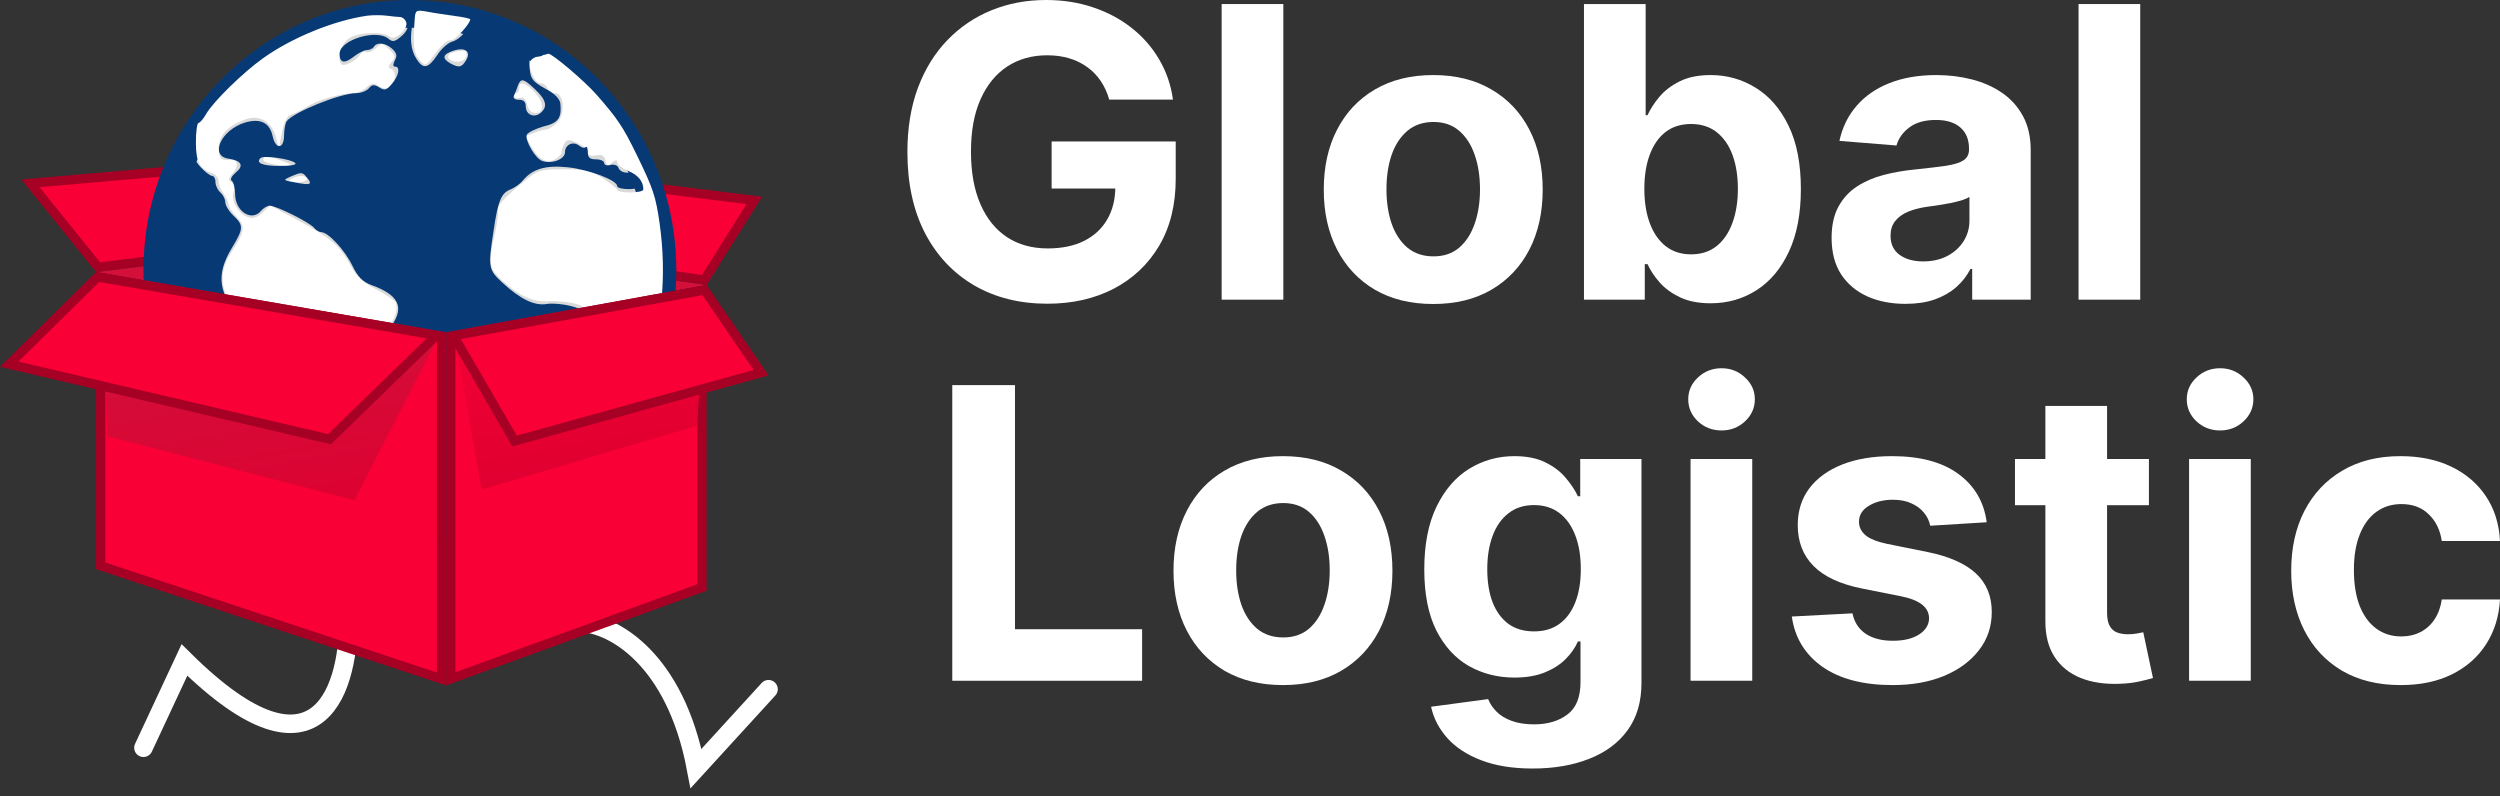
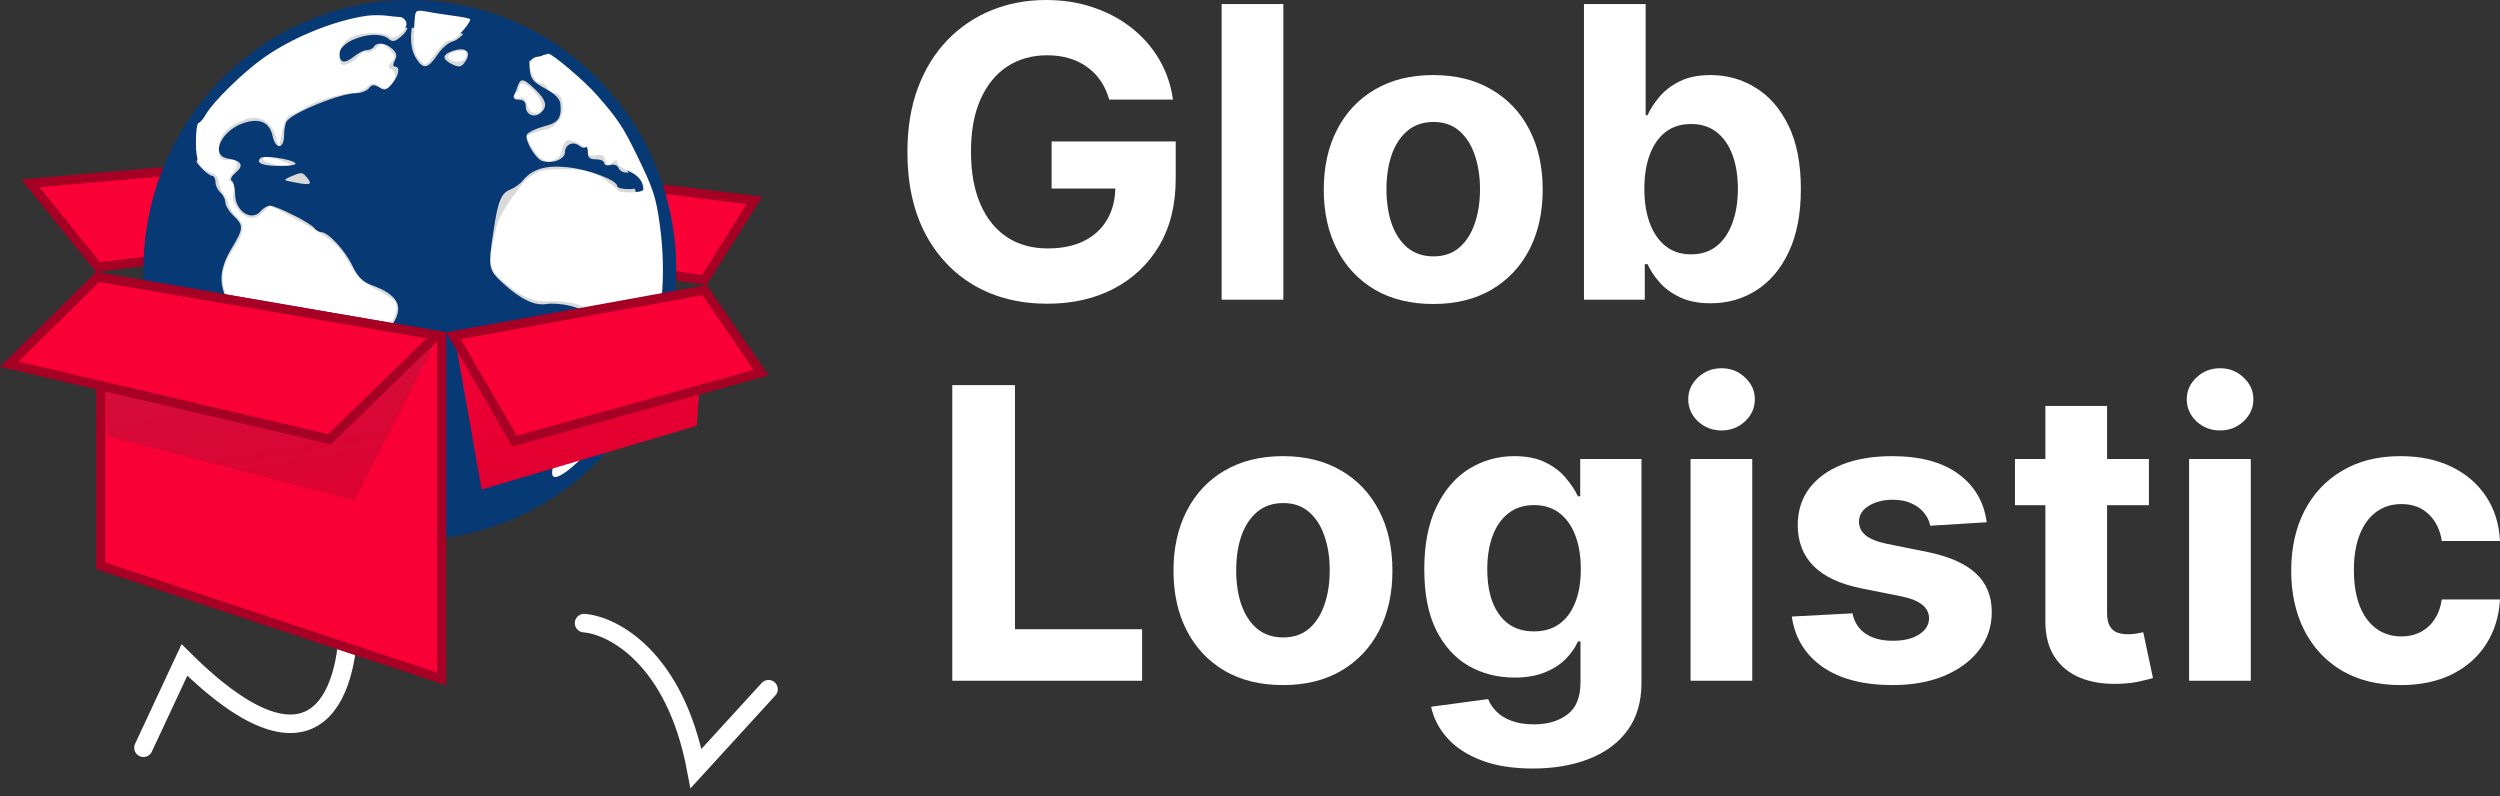
<svg xmlns="http://www.w3.org/2000/svg" width="270" height="86" viewBox="0 0 270 86" fill="none">
  <rect x="0" y="0" width="270" height="86" fill="#333333" stroke="none" />
  <path d="M102.846 73.521V41.593H109.618V67.956H123.348V73.521H102.846Z" fill="white" />
  <path d="M138.559 73.989C136.13 73.989 134.03 73.475 132.257 72.446C130.495 71.406 129.135 69.962 128.176 68.112C127.217 66.251 126.737 64.095 126.737 61.642C126.737 59.168 127.217 57.007 128.176 55.157C129.135 53.296 130.495 51.852 132.257 50.823C134.03 49.783 136.13 49.264 138.559 49.264C140.989 49.264 143.084 49.783 144.846 50.823C146.618 51.852 147.984 53.296 148.943 55.157C149.902 57.007 150.382 59.168 150.382 61.642C150.382 64.095 149.902 66.251 148.943 68.112C147.984 69.962 146.618 71.406 144.846 72.446C143.084 73.475 140.989 73.989 138.559 73.989ZM138.591 68.844C139.696 68.844 140.618 68.533 141.359 67.909C142.099 67.275 142.657 66.412 143.032 65.321C143.418 64.23 143.61 62.988 143.61 61.595C143.61 60.203 143.418 58.961 143.032 57.869C142.657 56.778 142.099 55.915 141.359 55.281C140.618 54.647 139.696 54.33 138.591 54.33C137.475 54.33 136.537 54.647 135.776 55.281C135.025 55.915 134.457 56.778 134.071 57.869C133.696 58.961 133.508 60.203 133.508 61.595C133.508 62.988 133.696 64.23 134.071 65.321C134.457 66.412 135.025 67.275 135.776 67.909C136.537 68.533 137.475 68.844 138.591 68.844Z" fill="white" />
  <path d="M165.535 83C163.377 83 161.526 82.704 159.983 82.111C158.451 81.529 157.231 80.734 156.324 79.726C155.417 78.718 154.828 77.585 154.557 76.328L160.718 75.501C160.906 75.979 161.203 76.426 161.61 76.842C162.016 77.258 162.553 77.59 163.22 77.84C163.898 78.1 164.722 78.23 165.691 78.23C167.14 78.23 168.334 77.876 169.272 77.169C170.221 76.473 170.695 75.304 170.695 73.662V69.281H170.414C170.122 69.946 169.684 70.575 169.1 71.167C168.516 71.76 167.766 72.243 166.848 72.617C165.931 72.991 164.836 73.178 163.564 73.178C161.761 73.178 160.119 72.763 158.639 71.931C157.169 71.089 155.996 69.806 155.12 68.081C154.255 66.345 153.822 64.152 153.822 61.502C153.822 58.789 154.265 56.523 155.151 54.705C156.037 52.886 157.215 51.524 158.685 50.62C160.166 49.716 161.787 49.264 163.549 49.264C164.894 49.264 166.02 49.492 166.927 49.95C167.834 50.397 168.563 50.958 169.116 51.633C169.679 52.298 170.112 52.953 170.414 53.598H170.664V49.575H177.279V73.755C177.279 75.792 176.778 77.497 175.778 78.869C174.777 80.241 173.39 81.269 171.618 81.956C169.856 82.652 167.828 83 165.535 83ZM165.676 68.19C166.749 68.19 167.656 67.925 168.397 67.395C169.147 66.854 169.721 66.085 170.117 65.087C170.523 64.079 170.727 62.874 170.727 61.471C170.727 60.067 170.529 58.851 170.132 57.822C169.736 56.783 169.163 55.978 168.412 55.406C167.662 54.834 166.749 54.549 165.676 54.549C164.581 54.549 163.658 54.845 162.908 55.437C162.157 56.019 161.589 56.83 161.203 57.869C160.817 58.909 160.625 60.109 160.625 61.471C160.625 62.853 160.817 64.048 161.203 65.056C161.599 66.054 162.167 66.828 162.908 67.379C163.658 67.919 164.581 68.19 165.676 68.19Z" fill="white" />
  <path d="M182.58 73.521V49.575H189.242V73.521H182.58ZM185.927 46.489C184.936 46.489 184.087 46.161 183.378 45.507C182.679 44.841 182.33 44.046 182.33 43.121C182.33 42.207 182.679 41.422 183.378 40.767C184.087 40.102 184.936 39.77 185.927 39.77C186.917 39.77 187.762 40.102 188.46 40.767C189.169 41.422 189.523 42.207 189.523 43.121C189.523 44.046 189.169 44.841 188.46 45.507C187.762 46.161 186.917 46.489 185.927 46.489Z" fill="white" />
  <path d="M214.564 56.404L208.465 56.778C208.361 56.258 208.136 55.791 207.792 55.375C207.448 54.949 206.995 54.611 206.432 54.362C205.879 54.102 205.217 53.972 204.446 53.972C203.414 53.972 202.543 54.19 201.834 54.627C201.125 55.053 200.771 55.624 200.771 56.342C200.771 56.913 201 57.396 201.459 57.791C201.918 58.186 202.705 58.503 203.82 58.742L208.168 59.615C210.503 60.093 212.244 60.862 213.391 61.923C214.538 62.983 215.111 64.375 215.111 66.101C215.111 67.67 214.647 69.047 213.719 70.232C212.802 71.417 211.54 72.342 209.935 73.007C208.34 73.662 206.5 73.989 204.415 73.989C201.235 73.989 198.702 73.329 196.815 72.009C194.938 70.679 193.838 68.871 193.515 66.584L200.067 66.241C200.265 67.208 200.745 67.945 201.506 68.455C202.267 68.954 203.242 69.203 204.43 69.203C205.598 69.203 206.536 68.98 207.245 68.533C207.964 68.075 208.329 67.488 208.34 66.771C208.329 66.168 208.074 65.675 207.573 65.29C207.073 64.895 206.302 64.594 205.259 64.386L201.099 63.559C198.754 63.092 197.007 62.281 195.861 61.127C194.724 59.974 194.156 58.503 194.156 56.716C194.156 55.177 194.573 53.852 195.407 52.74C196.252 51.628 197.435 50.771 198.957 50.168C200.489 49.565 202.283 49.264 204.336 49.264C207.37 49.264 209.758 49.903 211.499 51.181C213.25 52.46 214.272 54.2 214.564 56.404Z" fill="white" />
  <path d="M232.082 49.575V54.564H217.617V49.575H232.082ZM220.901 43.839H227.563V66.163C227.563 66.776 227.656 67.254 227.844 67.597C228.032 67.93 228.292 68.164 228.626 68.299C228.97 68.434 229.366 68.501 229.814 68.501C230.127 68.501 230.44 68.475 230.753 68.424C231.066 68.361 231.305 68.314 231.472 68.283L232.52 73.225C232.186 73.329 231.717 73.449 231.112 73.584C230.508 73.729 229.773 73.818 228.907 73.849C227.302 73.911 225.895 73.698 224.685 73.21C223.486 72.721 222.553 71.962 221.886 70.933C221.219 69.905 220.89 68.605 220.901 67.036V43.839Z" fill="white" />
  <path d="M236.421 73.521V49.575H243.083V73.521H236.421ZM239.768 46.489C238.778 46.489 237.928 46.161 237.219 45.507C236.521 44.841 236.171 44.046 236.171 43.121C236.171 42.207 236.521 41.422 237.219 40.767C237.928 40.102 238.778 39.77 239.768 39.77C240.758 39.77 241.603 40.102 242.301 40.767C243.01 41.422 243.365 42.207 243.365 43.121C243.365 44.046 243.01 44.841 242.301 45.507C241.603 46.161 240.758 46.489 239.768 46.489Z" fill="white" />
  <path d="M259.272 73.989C256.812 73.989 254.696 73.469 252.923 72.43C251.162 71.38 249.806 69.925 248.858 68.065C247.919 66.205 247.45 64.064 247.45 61.642C247.45 59.189 247.924 57.038 248.873 55.188C249.832 53.327 251.193 51.878 252.955 50.838C254.717 49.789 256.812 49.264 259.241 49.264C261.337 49.264 263.171 49.643 264.746 50.402C266.32 51.16 267.566 52.226 268.483 53.598C269.401 54.97 269.906 56.581 270 58.431H263.714C263.536 57.235 263.067 56.274 262.306 55.546C261.556 54.809 260.57 54.44 259.351 54.44C258.318 54.44 257.417 54.72 256.645 55.281C255.884 55.832 255.29 56.638 254.863 57.698C254.435 58.758 254.221 60.041 254.221 61.548C254.221 63.076 254.43 64.375 254.847 65.446C255.274 66.516 255.874 67.332 256.645 67.894C257.417 68.455 258.318 68.735 259.351 68.735C260.112 68.735 260.794 68.579 261.399 68.268C262.014 67.956 262.52 67.504 262.916 66.911C263.323 66.308 263.588 65.586 263.714 64.744H270C269.896 66.574 269.395 68.184 268.499 69.577C267.613 70.96 266.388 72.04 264.824 72.82C263.26 73.599 261.41 73.989 259.272 73.989Z" fill="white" />
  <path d="M119.799 10.757C119.58 9.998 119.273 9.328 118.877 8.746C118.48 8.153 117.996 7.655 117.422 7.249C116.859 6.834 116.213 6.517 115.483 6.298C114.764 6.08 113.966 5.971 113.091 5.971C111.454 5.971 110.015 6.376 108.775 7.187C107.544 7.998 106.585 9.177 105.897 10.726C105.209 12.264 104.865 14.145 104.865 16.369C104.865 18.593 105.204 20.485 105.882 22.044C106.559 23.603 107.518 24.793 108.759 25.614C109.999 26.425 111.464 26.83 113.153 26.83C114.686 26.83 115.994 26.56 117.078 26.019C118.173 25.468 119.007 24.694 119.58 23.697C120.164 22.699 120.456 21.519 120.456 20.158L121.832 20.36H113.575V15.278H126.977V19.3C126.977 22.106 126.383 24.517 125.194 26.534C124.006 28.54 122.369 30.088 120.284 31.18C118.199 32.261 115.812 32.801 113.122 32.801C110.119 32.801 107.482 32.141 105.209 30.821C102.936 29.491 101.164 27.604 99.892 25.162C98.631 22.709 98 19.799 98 16.432C98 13.844 98.375 11.536 99.126 9.51C99.887 7.473 100.95 5.747 102.316 4.334C103.682 2.92 105.272 1.845 107.086 1.107C108.9 0.369 110.865 0 112.981 0C114.795 0 116.484 0.265 118.048 0.795C119.612 1.315 120.998 2.053 122.207 3.009C123.427 3.965 124.423 5.103 125.194 6.423C125.966 7.733 126.461 9.177 126.68 10.757H119.799Z" fill="white" />
  <path d="M138.6 0.437V32.364H131.938V0.437H138.6Z" fill="white" />
  <path d="M154.789 32.832C152.36 32.832 150.259 32.318 148.487 31.289C146.725 30.249 145.365 28.805 144.405 26.955C143.446 25.094 142.967 22.938 142.967 20.485C142.967 18.011 143.446 15.85 144.405 14C145.365 12.139 146.725 10.695 148.487 9.666C150.259 8.626 152.36 8.107 154.789 8.107C157.218 8.107 159.314 8.626 161.076 9.666C162.848 10.695 164.214 12.139 165.173 14C166.132 15.85 166.611 18.011 166.611 20.485C166.611 22.938 166.132 25.094 165.173 26.955C164.214 28.805 162.848 30.249 161.076 31.289C159.314 32.318 157.218 32.832 154.789 32.832ZM154.82 27.688C155.925 27.688 156.848 27.376 157.588 26.752C158.328 26.118 158.886 25.255 159.262 24.164C159.647 23.073 159.84 21.831 159.84 20.438C159.84 19.046 159.647 17.803 159.262 16.712C158.886 15.621 158.328 14.758 157.588 14.124C156.848 13.49 155.925 13.173 154.82 13.173C153.705 13.173 152.767 13.49 152.006 14.124C151.255 14.758 150.687 15.621 150.301 16.712C149.926 17.803 149.738 19.046 149.738 20.438C149.738 21.831 149.926 23.073 150.301 24.164C150.687 25.255 151.255 26.118 152.006 26.752C152.767 27.376 153.705 27.688 154.82 27.688Z" fill="white" />
  <path d="M171.068 32.364V0.437H177.73V12.441H177.933C178.225 11.796 178.647 11.142 179.2 10.476C179.763 9.801 180.493 9.24 181.389 8.793C182.296 8.335 183.422 8.107 184.767 8.107C186.518 8.107 188.134 8.564 189.615 9.479C191.095 10.383 192.278 11.749 193.165 13.579C194.051 15.398 194.494 17.679 194.494 20.423C194.494 23.094 194.061 25.349 193.196 27.189C192.341 29.018 191.173 30.405 189.693 31.351C188.223 32.286 186.576 32.754 184.751 32.754C183.459 32.754 182.359 32.541 181.452 32.115C180.555 31.689 179.82 31.154 179.247 30.509C178.673 29.854 178.236 29.195 177.933 28.529H177.636V32.364H171.068ZM177.589 20.391C177.589 21.815 177.787 23.057 178.183 24.117C178.58 25.177 179.153 26.004 179.904 26.596C180.654 27.178 181.566 27.469 182.64 27.469C183.724 27.469 184.642 27.173 185.392 26.581C186.143 25.978 186.711 25.146 187.097 24.086C187.493 23.016 187.691 21.784 187.691 20.391C187.691 19.009 187.498 17.793 187.113 16.743C186.727 15.694 186.159 14.873 185.408 14.28C184.657 13.688 183.735 13.392 182.64 13.392C181.556 13.392 180.639 13.677 179.888 14.249C179.148 14.821 178.58 15.631 178.183 16.681C177.787 17.731 177.589 18.968 177.589 20.391Z" fill="white" />
-   <path d="M205.788 32.816C204.256 32.816 202.89 32.551 201.691 32.021C200.492 31.481 199.543 30.686 198.845 29.636C198.157 28.576 197.813 27.256 197.813 25.676C197.813 24.346 198.058 23.229 198.548 22.325C199.038 21.42 199.705 20.693 200.55 20.142C201.394 19.591 202.353 19.175 203.427 18.895C204.511 18.614 205.647 18.417 206.836 18.302C208.233 18.157 209.359 18.022 210.214 17.897C211.069 17.762 211.689 17.564 212.075 17.305C212.46 17.045 212.653 16.66 212.653 16.151V16.058C212.653 15.07 212.341 14.306 211.715 13.766C211.1 13.225 210.224 12.955 209.088 12.955C207.889 12.955 206.935 13.22 206.226 13.75C205.517 14.27 205.048 14.925 204.819 15.714L198.657 15.216C198.97 13.761 199.585 12.503 200.503 11.443C201.42 10.372 202.603 9.551 204.052 8.98C205.512 8.398 207.201 8.107 209.119 8.107C210.454 8.107 211.731 8.263 212.95 8.574C214.181 8.886 215.27 9.369 216.219 10.024C217.178 10.679 217.934 11.521 218.486 12.55C219.039 13.568 219.315 14.79 219.315 16.213V32.364H212.997V29.044H212.81C212.424 29.792 211.908 30.452 211.261 31.024C210.615 31.585 209.838 32.027 208.931 32.349C208.024 32.661 206.977 32.816 205.788 32.816ZM207.696 28.233C208.676 28.233 209.541 28.041 210.292 27.656C211.043 27.261 211.632 26.731 212.059 26.066C212.486 25.401 212.7 24.647 212.7 23.806V21.265C212.492 21.4 212.205 21.524 211.84 21.639C211.486 21.743 211.084 21.841 210.636 21.935C210.188 22.018 209.739 22.096 209.291 22.169C208.843 22.231 208.436 22.288 208.071 22.34C207.289 22.454 206.607 22.636 206.023 22.886C205.439 23.135 204.985 23.473 204.662 23.899C204.339 24.315 204.178 24.834 204.178 25.458C204.178 26.362 204.506 27.053 205.163 27.532C205.83 27.999 206.674 28.233 207.696 28.233Z" fill="white" />
-   <path d="M231.145 0.437V32.364H224.483V0.437H231.145Z" fill="white" />
  <path d="M37.614 66.176C37.86 73.952 34.664 85.86 19.918 71.279L15.493 80.757" stroke="white" stroke-width="2" stroke-linecap="round" />
  <path d="M63.08 67.297C66.163 67.535 72.898 71.009 75.174 83L83 74.435" stroke="white" stroke-width="2" stroke-linecap="round" />
-   <path d="M40.347 25.66L10.375 29.381L48.186 35.892L76.314 30.776L40.347 25.66Z" fill="#D30F3A" />
  <path d="M76.063 30.235L81.467 21.642L47.033 17.357L41.243 25.283L76.063 30.235Z" fill="#F90036" stroke="#A60024" />
  <path d="M39.276 25.29L31.396 17.343L3.284 19.799L10.59 28.851L39.276 25.29Z" fill="#F90036" stroke="#A60024" />
  <path d="M71.54 29.162C71.54 44.459 59.31 56.824 44.267 56.824C29.223 56.824 16.994 44.459 16.994 29.162C16.994 13.866 29.223 1.5 44.267 1.5C59.31 1.5 71.54 13.866 71.54 29.162Z" fill="#D9D9D9" stroke="#073975" stroke-width="3" />
  <path d="M44.789 2.051C44.578 4.876 44.683 5.769 45.283 6.449C45.953 7.164 45.953 7.164 46.694 6.198C47.823 4.697 48.211 4.339 48.74 4.339C49.163 4.339 50.786 2.552 50.786 2.087C50.786 2.015 50.045 1.837 49.128 1.729C48.176 1.586 46.87 1.408 46.165 1.265C44.93 1.05 44.86 1.086 44.789 2.051Z" fill="white" />
  <path d="M39.674 1.694C36.112 2.194 31.526 4.053 28.386 6.306C26.235 7.843 23.06 10.953 22.284 12.276C21.966 12.848 21.578 13.277 21.437 13.277C21.296 13.277 21.155 14.207 21.155 15.351C21.155 17.496 21.543 18.247 23.025 18.747C23.342 18.89 23.624 19.248 23.624 19.605C23.624 19.963 23.871 20.57 24.153 20.928C24.436 21.321 24.683 21.858 24.683 22.072C24.683 22.322 25.071 22.93 25.564 23.431C26.552 24.432 26.446 25.04 24.894 27.399C23.483 29.509 23.836 31.975 25.917 34.013C26.693 34.8 27.152 35.55 27.152 36.158C27.152 36.659 27.328 37.267 27.575 37.517C27.857 37.803 27.893 38.411 27.61 39.805C27.187 42.022 27.258 46.062 27.752 48.242C28.104 49.708 29.692 51.889 30.432 51.889C30.609 51.889 30.644 51.21 30.503 50.28C30.221 48.278 31.032 46.776 33.148 45.275C33.925 44.739 35.018 43.523 35.653 42.558C36.253 41.593 37.029 40.806 37.346 40.806C38.263 40.806 40.133 38.947 40.768 37.374C41.085 36.623 41.614 35.658 41.967 35.264C42.708 34.406 43.026 33.191 42.708 32.619C42.567 32.404 41.614 31.761 40.592 31.224C39.251 30.545 38.51 29.83 37.946 28.829C36.676 26.434 35.794 25.683 31.244 23.288L29.163 22.179L28.351 22.966C27.822 23.466 27.328 23.645 26.834 23.466C25.776 23.145 24.93 21.715 25.212 20.749C25.388 20.285 25.282 19.855 25 19.677C24.612 19.462 24.647 19.248 25.176 18.676C25.811 17.961 25.67 17.138 24.93 17.246C23.871 17.389 23.624 17.138 23.624 16.03C23.624 14.671 24.506 13.671 26.34 12.955C27.893 12.312 29.268 13.027 29.762 14.707L30.115 15.959L30.468 14.278C30.715 13.027 30.997 12.491 31.526 12.348C31.949 12.205 32.655 11.847 33.148 11.525C34.101 10.882 36.747 10.095 38.052 10.059C38.546 10.059 39.216 9.774 39.569 9.452C40.133 8.951 40.345 8.915 40.944 9.309C41.509 9.631 41.791 9.631 42.179 9.309C42.779 8.808 42.814 7.664 42.249 7.45C41.897 7.342 41.897 7.164 42.285 6.699C42.743 6.163 42.708 5.984 42.038 5.34C41.297 4.59 41.262 4.59 40.592 5.197C40.203 5.555 39.745 5.734 39.533 5.626C39.357 5.483 39.075 5.626 38.898 5.877C38.546 6.52 37.17 7.235 36.888 6.949C36.358 6.377 36.747 4.84 37.628 4.196C38.581 3.481 41.368 3.338 42.144 3.982C42.673 4.411 44.119 3.088 43.872 2.409C43.766 2.087 43.449 1.837 43.202 1.837C42.955 1.837 42.32 1.765 41.756 1.694C41.191 1.622 40.274 1.622 39.674 1.694Z" fill="white" />
  <path d="M48.916 5.662C47.999 5.912 48.387 6.663 49.41 6.663C49.939 6.663 50.292 6.413 50.363 6.02C50.468 5.412 50.151 5.34 48.916 5.662Z" fill="white" />
-   <path d="M58.264 6.02C57.806 6.127 57.382 6.377 57.277 6.627C56.994 7.342 57.77 8.987 58.37 8.987C58.688 8.987 59.005 9.237 59.111 9.523C59.252 9.809 59.605 10.059 59.958 10.059C60.945 10.059 61.086 12.383 60.134 13.277C59.711 13.67 59.217 13.992 59.005 13.992C58.758 13.992 58.158 14.135 57.665 14.35L56.748 14.707L57.382 15.816C58.194 17.246 59.04 17.71 59.958 17.21C60.346 16.995 60.663 16.638 60.663 16.388C60.663 16.137 60.804 15.744 60.98 15.458C61.227 15.029 61.439 15.029 62.391 15.458C62.991 15.744 63.485 16.173 63.485 16.459C63.485 16.781 63.767 16.888 64.332 16.781C64.966 16.638 65.249 16.781 65.39 17.317C65.531 17.925 65.637 17.961 66.095 17.567C66.519 17.246 66.66 17.246 66.66 17.532C66.66 17.782 67.189 18.175 67.859 18.461C68.953 18.926 69.482 19.605 69.482 20.463C69.482 20.642 68.847 20.785 68.071 20.785C67.295 20.785 66.66 20.678 66.66 20.499C66.66 20.356 65.954 19.82 65.108 19.248C63.802 18.425 63.238 18.282 60.91 18.282C58.405 18.282 58.158 18.354 56.712 19.498C54.419 21.357 53.573 22.322 53.749 22.787C53.855 23.037 53.678 24.146 53.432 25.326C52.691 28.472 52.761 28.936 54.243 30.295C56.007 31.94 57.629 32.655 59.181 32.547C59.887 32.476 61.086 32.583 61.827 32.726C62.921 32.976 63.132 33.155 63.132 33.942C63.132 34.442 62.956 35.372 62.709 36.015C62.391 36.945 62.391 37.481 62.779 38.625C63.273 40.234 63.167 40.627 61.51 42.915C60.804 43.952 60.663 44.417 60.875 45.633C61.016 46.741 60.875 47.563 60.346 48.779C58.793 52.246 59.781 52.425 63.026 49.315C66.272 46.133 68.071 43.452 69.835 39.197C71.492 35.086 72.022 29.759 71.246 24.181C70.822 21.214 70.575 20.427 68.741 16.674C67.295 13.706 66.695 12.812 64.437 10.238C63.167 8.772 59.534 5.698 59.217 5.805C59.146 5.841 58.723 5.948 58.264 6.02Z" fill="white" />
+   <path d="M58.264 6.02C57.806 6.127 57.382 6.377 57.277 6.627C56.994 7.342 57.77 8.987 58.37 8.987C58.688 8.987 59.005 9.237 59.111 9.523C59.252 9.809 59.605 10.059 59.958 10.059C60.945 10.059 61.086 12.383 60.134 13.277C59.711 13.67 59.217 13.992 59.005 13.992C58.758 13.992 58.158 14.135 57.665 14.35L56.748 14.707L57.382 15.816C58.194 17.246 59.04 17.71 59.958 17.21C60.346 16.995 60.663 16.638 60.663 16.388C60.663 16.137 60.804 15.744 60.98 15.458C61.227 15.029 61.439 15.029 62.391 15.458C62.991 15.744 63.485 16.173 63.485 16.459C63.485 16.781 63.767 16.888 64.332 16.781C64.966 16.638 65.249 16.781 65.39 17.317C65.531 17.925 65.637 17.961 66.095 17.567C66.519 17.246 66.66 17.246 66.66 17.532C66.66 17.782 67.189 18.175 67.859 18.461C68.953 18.926 69.482 19.605 69.482 20.463C69.482 20.642 68.847 20.785 68.071 20.785C67.295 20.785 66.66 20.678 66.66 20.499C66.66 20.356 65.954 19.82 65.108 19.248C63.802 18.425 63.238 18.282 60.91 18.282C58.405 18.282 58.158 18.354 56.712 19.498C53.855 23.037 53.678 24.146 53.432 25.326C52.691 28.472 52.761 28.936 54.243 30.295C56.007 31.94 57.629 32.655 59.181 32.547C59.887 32.476 61.086 32.583 61.827 32.726C62.921 32.976 63.132 33.155 63.132 33.942C63.132 34.442 62.956 35.372 62.709 36.015C62.391 36.945 62.391 37.481 62.779 38.625C63.273 40.234 63.167 40.627 61.51 42.915C60.804 43.952 60.663 44.417 60.875 45.633C61.016 46.741 60.875 47.563 60.346 48.779C58.793 52.246 59.781 52.425 63.026 49.315C66.272 46.133 68.071 43.452 69.835 39.197C71.492 35.086 72.022 29.759 71.246 24.181C70.822 21.214 70.575 20.427 68.741 16.674C67.295 13.706 66.695 12.812 64.437 10.238C63.167 8.772 59.534 5.698 59.217 5.805C59.146 5.841 58.723 5.948 58.264 6.02Z" fill="white" />
  <path d="M56.077 9.523C56.077 9.809 55.901 10.059 55.689 10.059C55.513 10.059 55.407 10.203 55.548 10.417C55.654 10.596 55.971 10.667 56.218 10.56C56.501 10.453 56.783 10.739 56.924 11.275C57.065 11.883 57.382 12.205 57.841 12.205C58.829 12.205 58.758 10.953 57.665 9.881C56.712 8.88 56.077 8.737 56.077 9.523Z" fill="white" />
  <path d="M28.422 17.174C28.21 17.496 29.868 17.925 31.173 17.925C31.632 17.889 31.42 17.71 30.503 17.389C28.845 16.781 28.669 16.745 28.422 17.174Z" fill="white" />
-   <path d="M31.385 19.355C30.997 19.605 31.138 19.712 32.02 19.712C32.619 19.712 33.148 19.534 33.148 19.355C33.148 18.89 32.09 18.89 31.385 19.355Z" fill="white" />
  <path d="M42.673 1.443C44.225 1.729 44.542 2.945 43.308 3.946C42.638 4.518 42.391 4.554 41.967 4.196C40.697 3.088 36.676 4.304 36.676 5.805C36.676 6.806 37.205 6.913 38.193 6.127C38.687 5.734 39.322 5.412 39.604 5.412C39.921 5.412 40.274 5.233 40.38 5.054C40.697 4.518 41.65 4.625 42.355 5.269C42.849 5.734 42.92 6.02 42.638 6.52C42.426 6.985 42.426 7.199 42.673 7.199C43.237 7.199 43.096 8.129 42.355 9.023C41.756 9.738 41.544 9.809 40.98 9.452C40.415 9.094 40.168 9.13 39.851 9.523C39.604 9.809 39.004 10.06 38.475 10.06C36.782 10.06 31.632 12.133 30.962 13.098C30.82 13.277 30.679 13.992 30.679 14.6C30.679 16.137 29.762 16.173 29.445 14.707C29.127 13.242 28.104 12.741 26.446 13.242C23.871 14.028 22.601 16.852 24.683 17.138C26.094 17.353 26.376 17.889 25.459 18.64C25 19.033 24.824 19.391 25.035 19.534C25.212 19.641 25.388 20.285 25.388 20.928C25.388 22.823 27.187 24.003 28.21 22.751C28.457 22.465 28.88 22.215 29.127 22.215C29.833 22.215 33.395 24.003 33.889 24.575C34.101 24.861 34.489 25.075 34.701 25.075C35.441 25.075 37.24 27.006 38.052 28.686C38.651 29.938 39.181 30.438 40.133 30.796C43.026 31.832 43.696 33.155 42.32 35.121C41.897 35.658 41.156 36.981 40.627 38.017C39.957 39.34 39.286 40.091 38.44 40.52C37.77 40.842 37.064 41.271 36.852 41.45C36.182 42.093 35.406 43.166 35.159 43.773C35.053 44.095 34.313 44.774 33.501 45.275C31.349 46.669 30.609 48.064 30.856 50.352C31.067 52.604 30.785 52.711 29.092 51.067C27.469 49.458 27.117 47.599 27.222 41.128L27.328 35.837L26.235 34.657C23.554 31.761 23.272 29.723 25.035 26.791C26.305 24.682 26.34 24.36 25.212 23.288C24.718 22.823 24.33 22.179 24.33 21.822C24.33 21.5 24.083 21.035 23.801 20.785C23.518 20.535 23.272 20.034 23.272 19.677C23.272 19.284 23.095 18.997 22.919 18.997C22.707 18.997 22.143 18.569 21.649 18.032C20.979 17.281 20.838 16.852 21.014 15.887C21.367 14.064 20.591 14.421 19.603 16.566C18.016 20.07 17.628 21.178 17.099 24.289C16.428 28.221 16.428 30.081 17.134 34.156C17.733 37.624 20.167 43.344 22.108 45.811C25.529 50.173 29.515 53.176 34.383 55.107C34.771 55.25 35.512 55.536 36.041 55.75C37.875 56.501 43.096 57.002 46.553 56.751C50.328 56.465 56.994 54.427 57.841 53.283C57.947 53.176 58.37 52.962 58.793 52.819C59.428 52.604 59.534 52.39 59.393 51.567C59.252 50.924 59.464 50.03 59.922 49.1C60.416 48.099 60.663 46.955 60.663 45.597C60.663 43.916 60.839 43.309 61.615 42.272C62.497 41.128 62.603 40.663 62.638 38.125C62.638 36.552 62.779 34.871 62.921 34.371C63.167 33.548 63.062 33.441 61.651 33.048C60.804 32.833 59.64 32.726 59.04 32.833C57.735 33.048 56.218 32.333 54.278 30.545C52.761 29.151 52.691 28.901 53.291 25.004C53.784 21.643 54.137 20.857 55.125 20.463C55.548 20.285 56.148 19.891 56.43 19.534C57.488 18.247 58.899 17.818 61.333 18.068C63.626 18.318 66.66 19.462 66.66 20.106C66.66 20.285 67.224 20.427 67.894 20.427C68.67 20.427 69.129 20.249 69.129 19.963C69.129 19.284 68.388 18.64 67.647 18.64C67.295 18.64 66.907 18.425 66.801 18.139C66.695 17.853 66.342 17.71 65.919 17.818C65.566 17.925 65.249 17.818 65.249 17.603C65.249 17.389 64.861 17.21 64.367 17.21C63.697 17.21 63.485 17.031 63.485 16.423C63.485 15.994 63.379 15.78 63.238 15.887C63.132 16.03 62.815 15.959 62.568 15.744C61.898 15.208 61.016 15.601 61.016 16.459C61.016 17.174 59.64 17.746 58.582 17.389C57.841 17.174 56.677 15.172 56.889 14.564C56.994 14.314 57.806 13.921 58.652 13.671C60.31 13.277 60.663 12.777 60.522 11.204C60.451 10.667 59.958 10.131 58.864 9.559C57.523 8.808 57.312 8.522 57.206 7.414C57.1 6.341 57.206 6.127 57.806 6.127C59.393 6.127 58.758 5.376 56.007 4.053C51.95 2.087 51.068 1.98 50.328 3.267C50.01 3.803 49.375 4.339 48.881 4.482C48.423 4.59 47.682 5.233 47.223 5.948C46.236 7.414 45.706 7.521 44.966 6.341C44.331 5.376 44.225 3.982 44.613 2.266L44.895 1.122L43.167 1.157C41.579 1.229 41.544 1.229 42.673 1.443ZM50.328 6.52C49.834 7.307 49.587 7.342 48.634 6.842C47.717 6.306 47.788 5.877 48.952 5.483C50.222 5.054 50.927 5.555 50.328 6.52ZM57.806 9.666C59.005 10.81 59.181 11.525 58.37 12.205C57.665 12.777 56.783 12.383 56.783 11.49C56.783 10.989 56.536 10.775 56.042 10.775C55.583 10.775 55.372 10.596 55.513 10.31C55.619 10.095 55.83 9.595 55.936 9.237C56.254 8.415 56.536 8.451 57.806 9.666ZM31.879 17.603C32.09 17.782 31.455 17.925 30.256 17.925C28.351 17.925 27.575 17.603 28.14 17.067C28.457 16.745 31.455 17.174 31.879 17.603ZM33.149 19.176C33.783 19.927 33.537 20.034 31.914 19.712C30.538 19.462 30.538 19.462 31.385 19.069C32.584 18.569 32.655 18.569 33.149 19.176Z" fill="#073975" />
  <path d="M47.686 73.334V36.313L10.875 29.974V61.109L47.686 73.334Z" fill="#F90036" stroke="#A60024" />
-   <path d="M75.814 63.446V31.375L48.686 36.309V73.313L75.814 63.446Z" fill="#F90036" stroke="#A60024" />
  <path d="M47.587 35.892L11.067 30.284L11.62 47.108L38.272 54.029L47.587 35.892Z" fill="url(#paint0_linear_2_32)" />
  <path d="M35.584 47.434L47.133 36.218L10.543 29.917L0.996 39.332L35.584 47.434Z" fill="#F90036" stroke="#A60024" />
  <path d="M76.36 30.845L49.016 35.892L52.013 52.867L75.253 45.986L76.36 30.845Z" fill="url(#paint1_linear_2_32)" />
  <path d="M82.192 40.248L76.084 31.326L48.976 36.257L55.572 47.631L82.192 40.248Z" fill="#F90036" stroke="#A60024" />
  <defs>
    <linearGradient id="paint0_linear_2_32" x1="31.125" y1="35.892" x2="35.344" y2="59.83" gradientUnits="userSpaceOnUse">
      <stop stop-color="#D30F3A" />
      <stop offset="0.899" stop-color="#DE0030" />
    </linearGradient>
    <linearGradient id="paint1_linear_2_32" x1="59.253" y1="30.776" x2="63.472" y2="54.715" gradientUnits="userSpaceOnUse">
      <stop stop-color="#F90036" />
      <stop offset="0.899" stop-color="#DE0030" />
    </linearGradient>
  </defs>
</svg>